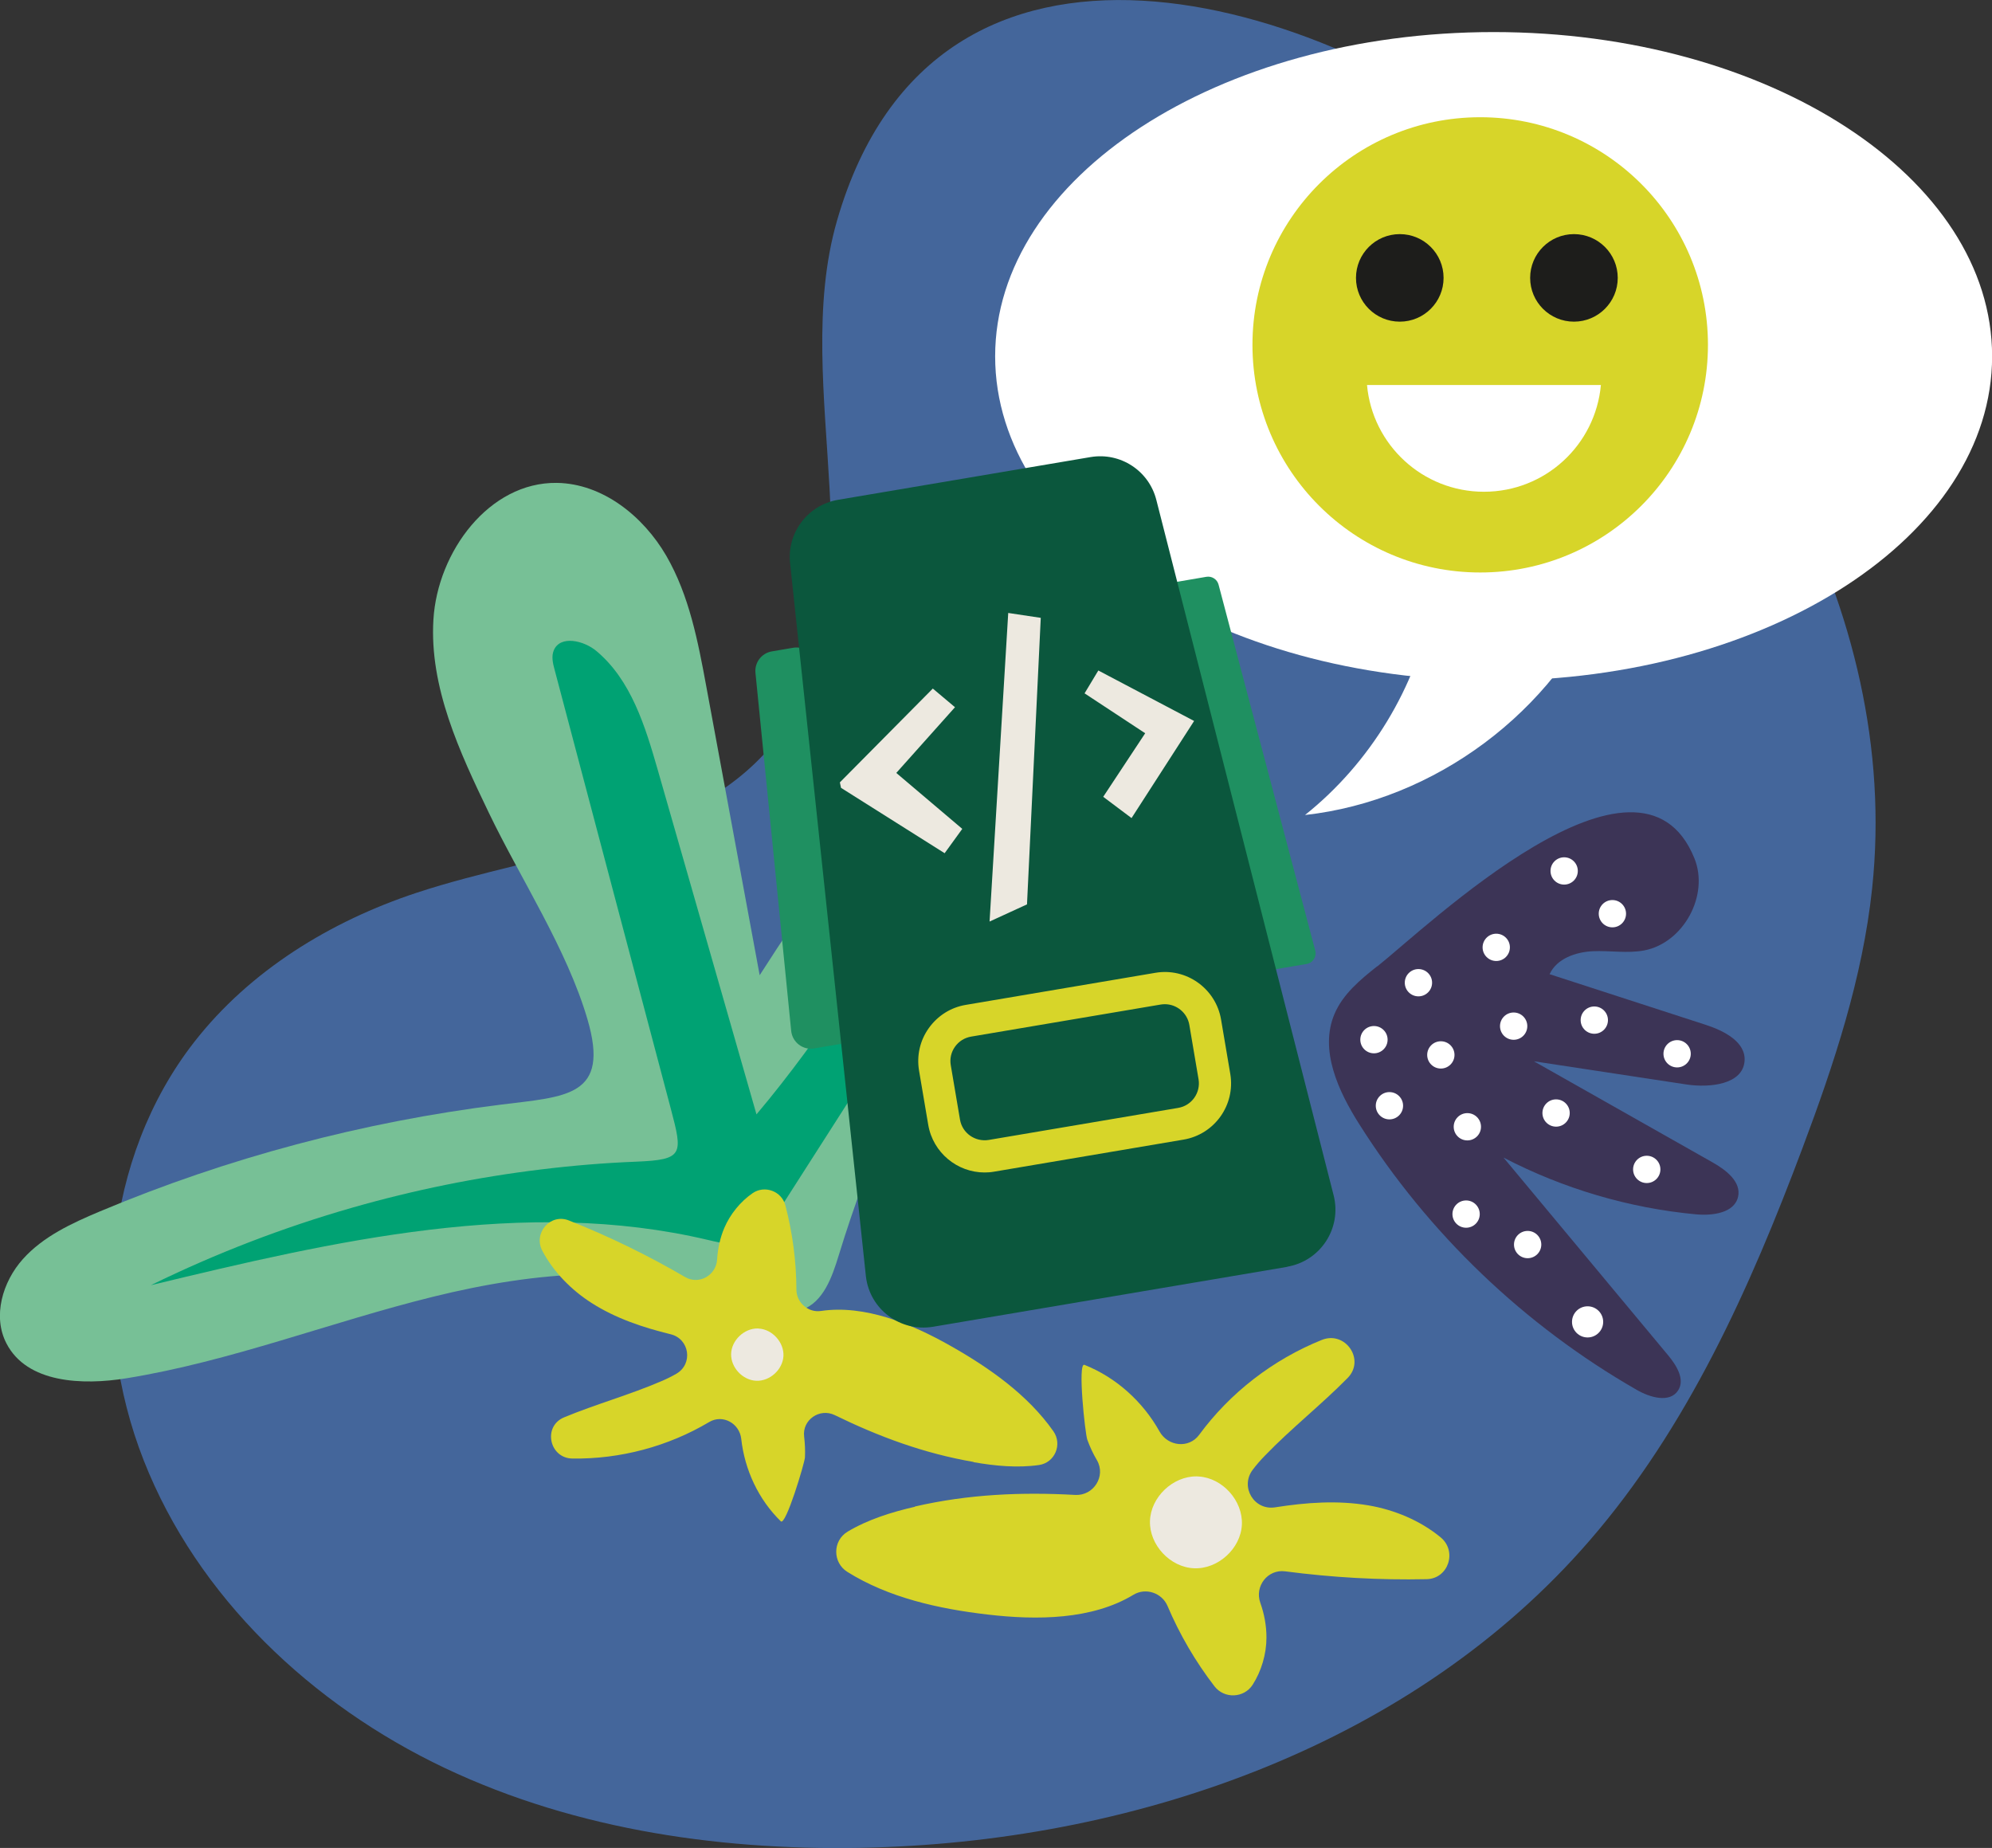
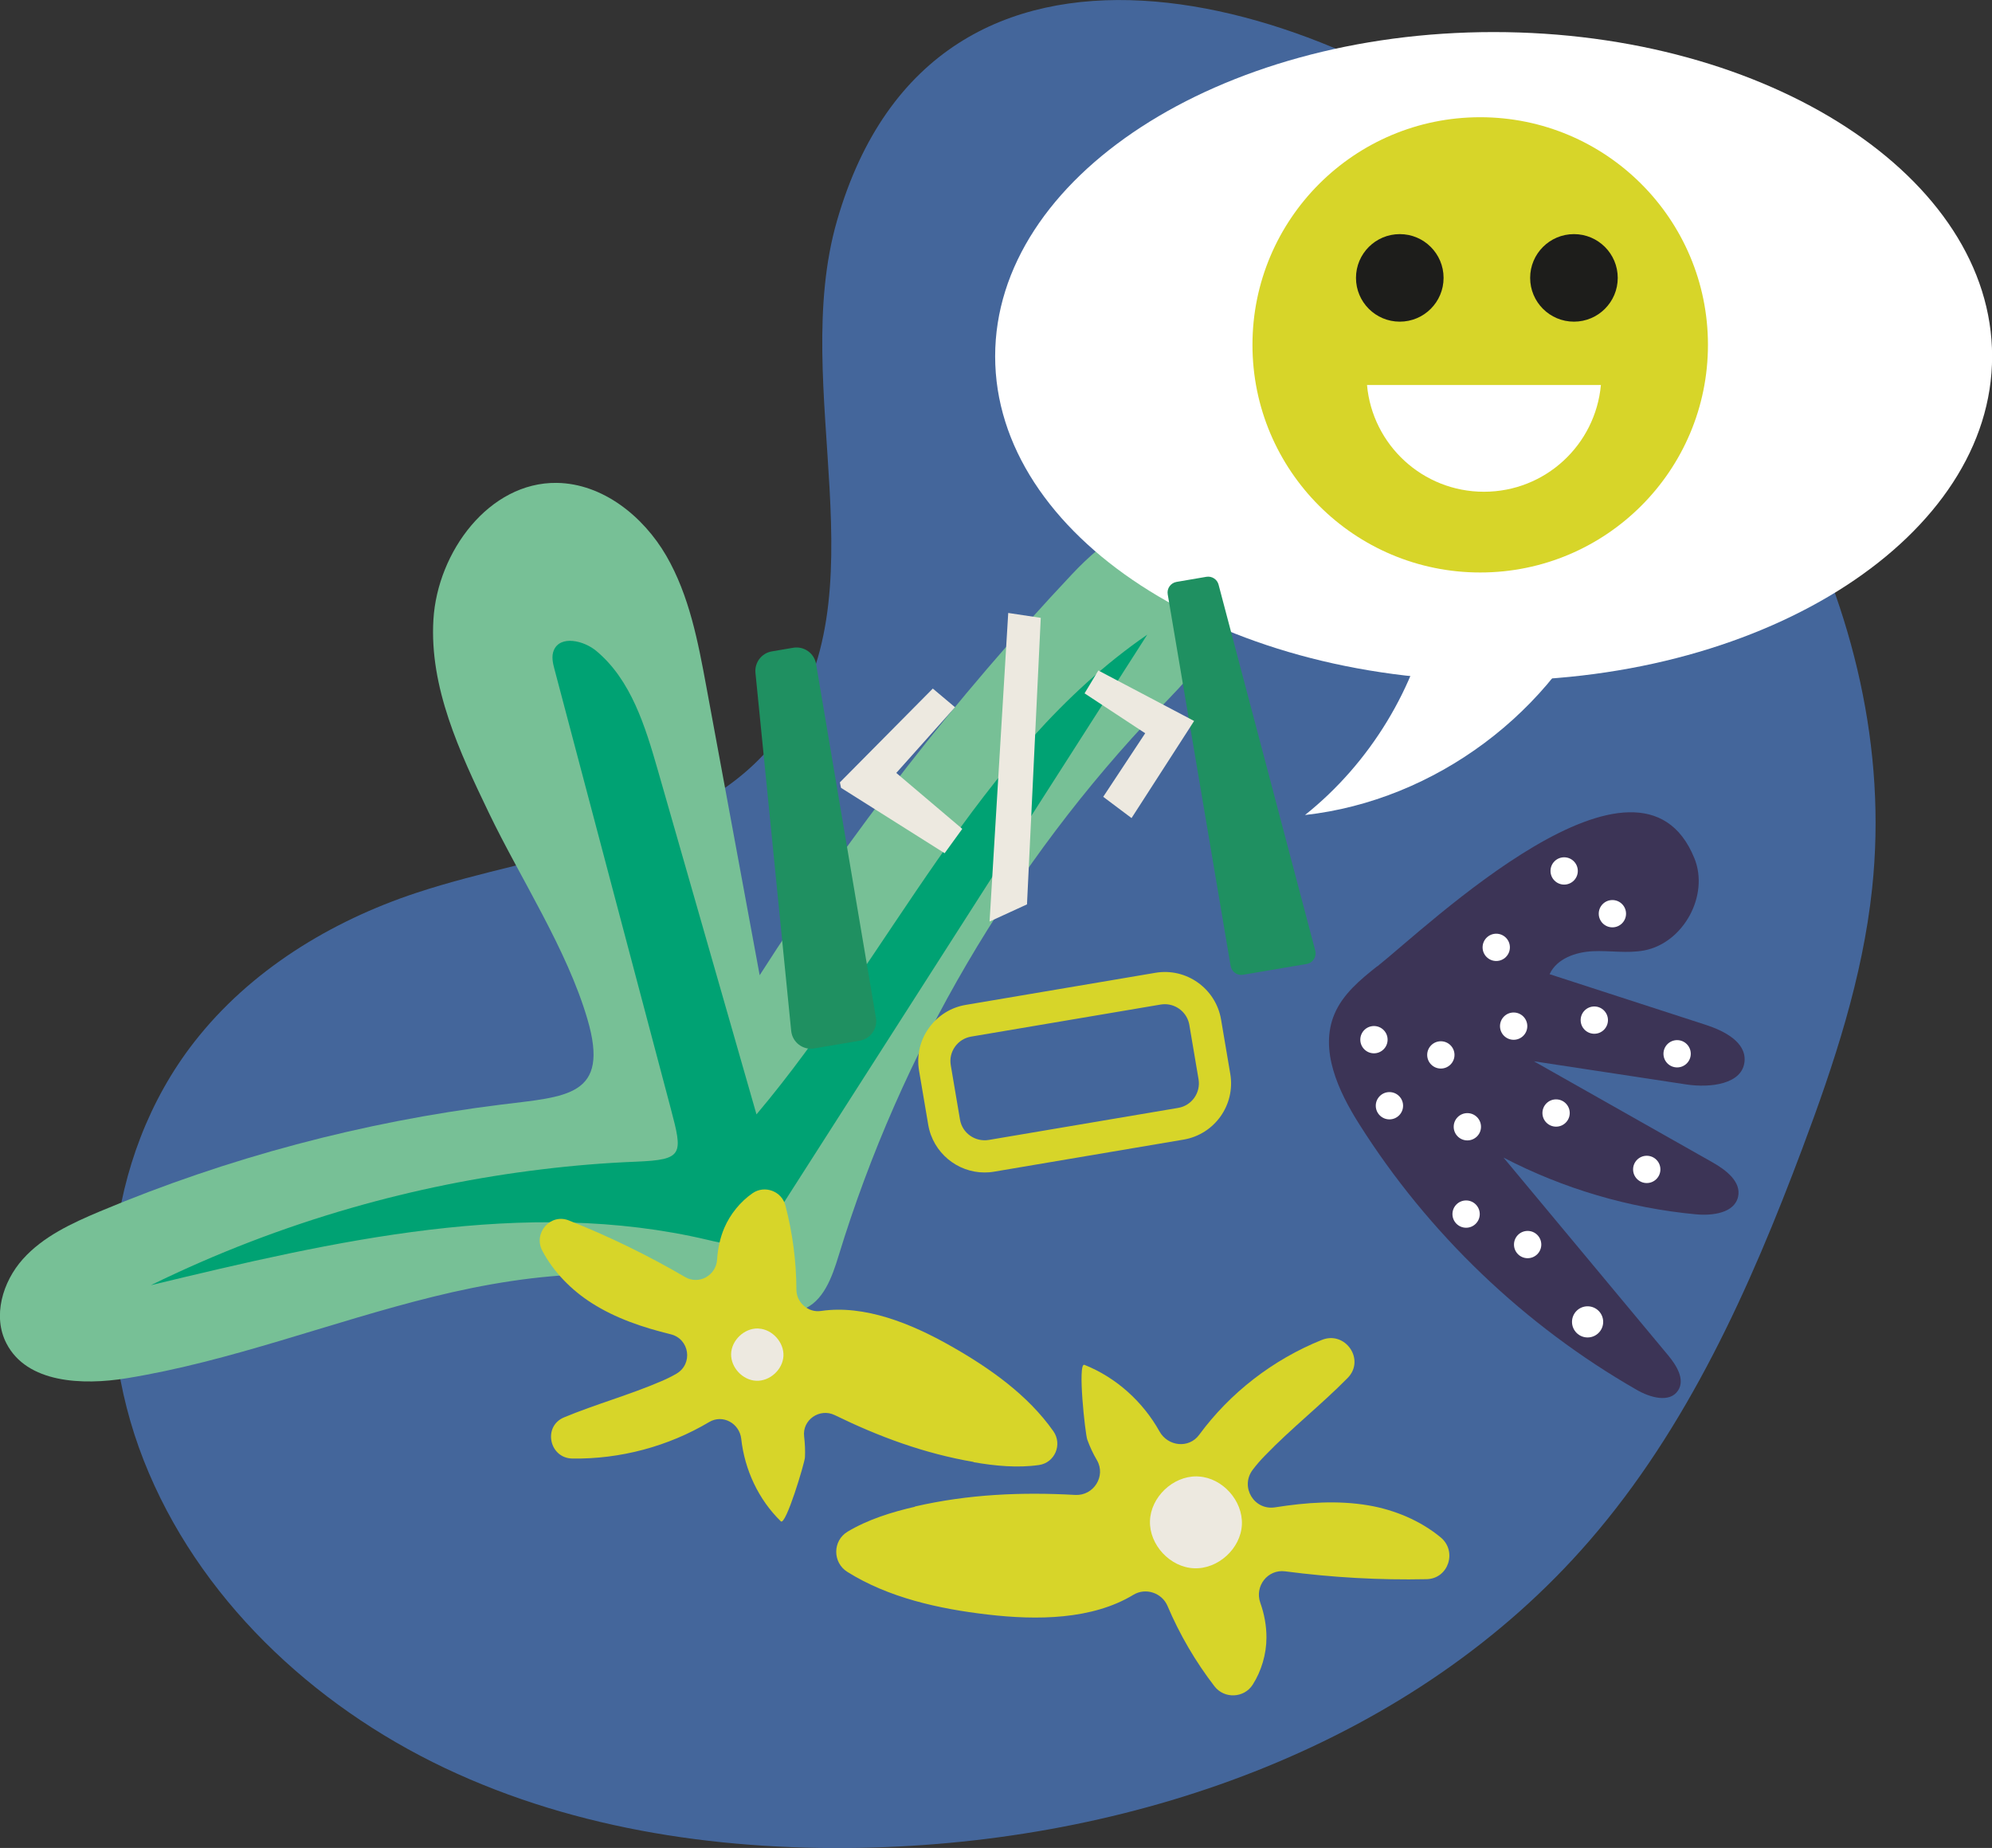
<svg xmlns="http://www.w3.org/2000/svg" width="497" height="461" viewBox="0 0 497 461" fill="none">
  <rect x="0" y="0" width="497" height="461" fill="#333333" stroke="none" />
  <g clip-path="url(#clip0_175_782)">
    <path d="M208.843 55.016C196.666 97.165 220.828 148.443 194.494 183.526C174.318 210.36 135.752 212.202 103.894 222.733C82.453 229.826 62.332 242.144 48.451 259.96C25.91 288.884 22.447 330.209 35.861 364.329C49.275 398.45 77.863 425.367 110.986 441.066C144.109 456.766 181.465 461.962 218.106 460.89C284.682 458.91 352.907 434.743 396.531 384.4C420.995 356.191 436.581 321.438 449.693 286.465C457.582 265.459 464.729 243.958 467.093 221.633C474.487 151.879 433.392 84.463 379.323 39.812C330.505 -0.55 233.555 -30.602 208.843 55.016Z" fill="#4A75B9" fill-opacity="0.78" />
  </g>
  <g clip-path="url(#clip1_175_782)">
    <path d="M24.948 302.196C17.937 305.146 10.785 308.436 5.704 314.109C0.624 319.782 -1.902 328.405 1.617 335.155C6.726 345.055 20.548 345.622 31.561 343.835C57.615 339.609 82.421 329.823 108.05 323.498C133.68 317.172 161.437 314.535 185.931 324.32C190.501 326.136 195.524 328.433 200.151 326.731C205.43 324.774 207.587 318.647 209.233 313.258C224.786 262.429 252.402 215.287 289.157 176.882C295.515 170.245 302.326 163.551 305.363 154.9C308.4 146.248 306.186 134.931 297.984 130.818C287.426 125.542 275.562 134.619 267.473 143.242C238.466 174.074 212.355 207.629 189.536 243.283C185.108 219.287 180.652 195.262 176.224 171.266C174.152 160.033 171.967 148.546 166.234 138.647C160.501 128.776 150.368 120.635 138.93 120.465C122.014 120.238 109.157 137.682 108.136 154.559C107.114 171.436 114.635 187.519 121.958 202.75C129.876 219.23 141.428 236.731 146.565 254.26C152.27 273.661 141.314 273.52 124.824 275.59C90.539 279.873 56.821 288.808 24.948 302.196Z" fill="#77C096" />
    <path d="M37.691 320.604C83.302 309.599 130.955 298.537 176.594 309.315C180.652 310.28 185.193 311.301 188.713 309.06C190.501 307.926 191.693 306.082 192.828 304.295C223.964 255.65 255.099 207.005 286.234 158.332C243.632 187.66 222.09 238.489 188.741 278.001C180.539 249.353 172.336 220.705 164.106 192.057C160.984 181.193 157.464 169.649 148.808 162.416C145.629 159.75 139.754 158.417 138.164 162.246C137.54 163.749 137.937 165.479 138.363 167.039C148.013 203.516 157.663 240.021 167.341 276.498C170.378 287.985 170.605 289.318 158.713 289.801C150.823 290.113 142.932 290.765 135.071 291.729C119.091 293.658 103.283 296.863 87.843 301.288C70.615 306.224 53.812 312.691 37.72 320.576L37.691 320.604Z" fill="#00A273" />
    <path d="M228.278 375.886C222.46 377.22 216.556 379.063 211.476 382.098C207.701 384.367 207.701 389.813 211.419 392.139C221.694 398.578 234.21 401.358 246.414 402.776C258.761 404.223 272.498 404.081 282.8 397.841C285.837 395.997 289.896 397.358 291.287 400.62C294.323 407.768 298.269 414.519 303.008 420.674C305.449 423.851 310.388 423.652 312.545 420.277C314.702 416.901 315.979 412.647 315.979 408.506C315.979 405.556 315.44 402.634 314.446 399.854C312.971 395.713 316.291 391.43 320.634 391.997C332.327 393.529 344.163 394.21 355.941 393.955C361.391 393.841 363.633 386.977 359.432 383.516C354.38 379.347 347.937 376.652 341.438 375.546C333.746 374.241 325.913 374.809 318.164 376.028C312.885 376.879 309.338 370.923 312.545 366.668C313.481 365.42 314.503 364.257 315.553 363.179C322.081 356.4 329.659 350.444 336.244 343.75C340.7 339.211 335.648 331.893 329.773 334.276C317.654 339.155 306.897 347.437 299.177 357.96C296.622 361.421 291.4 360.853 289.3 357.109C285.156 349.678 278.486 343.636 270.568 340.488C268.808 339.779 270.738 357.677 271.277 359.151C271.93 360.938 272.725 362.669 273.69 364.285C275.989 368.256 272.838 373.192 268.269 372.937C254.901 372.199 241.703 372.738 228.25 375.83L228.278 375.886Z" fill="#D7D529" />
    <path d="M299.091 368.342C305.051 368.711 310.132 374.412 309.848 380.368C309.564 386.325 303.888 391.487 297.927 391.232C291.967 391.005 286.745 385.417 286.915 379.461C287.085 373.504 292.62 368.228 298.58 368.314" fill="#EDE9E0" />
    <path d="M242.894 364.768C248.259 365.704 253.878 366.243 259.214 365.477C263.188 364.91 265.118 360.343 262.819 357.053C256.461 348.004 246.896 341.254 237.161 335.751C227.313 330.163 215.704 325.455 204.834 327.043C201.627 327.525 198.703 324.944 198.703 321.711C198.675 314.619 197.738 307.557 195.95 300.693C195.014 297.147 190.785 295.587 187.776 297.658C184.768 299.728 182.185 302.877 180.709 306.337C179.659 308.805 179.091 311.471 178.921 314.166C178.694 318.165 174.408 320.604 170.946 318.591C161.665 313.173 151.958 308.436 141.939 304.465C137.313 302.621 132.999 307.613 135.298 312.01C138.079 317.286 142.535 321.824 147.615 325.058C153.604 328.887 160.387 331.156 167.341 332.858C172.053 334.021 172.961 340.261 168.76 342.7C167.54 343.409 166.263 344.033 164.985 344.572C157.095 347.976 148.637 350.302 140.719 353.592C135.383 355.833 137.029 363.775 142.819 363.86C154.711 364.03 166.688 360.854 176.934 354.755C180.312 352.741 184.512 355.067 184.938 358.953C185.789 366.668 189.252 374.1 194.815 379.517C196.035 380.737 200.747 364.995 200.832 363.577C200.917 361.846 200.832 360.116 200.633 358.386C200.094 354.245 204.493 351.181 208.268 353.025C219.252 358.386 230.52 362.584 242.923 364.711L242.894 364.768Z" fill="#D7D529" />
    <path d="M189.337 331.44C192.715 331.638 195.638 334.9 195.468 338.276C195.297 341.651 192.09 344.601 188.684 344.459C185.279 344.317 182.327 341.14 182.412 337.765C182.497 334.39 185.648 331.355 189.053 331.411" fill="#EDE9E0" />
    <path d="M343.623 241.042C339.394 244.389 335.051 247.992 332.951 252.955C329.148 261.947 333.888 272.158 339.11 280.412C356.338 307.699 380.349 330.674 408.362 346.728C411.655 348.629 416.565 350.075 418.665 346.898C420.481 344.147 418.296 340.63 416.196 338.105C402.516 321.654 388.807 305.231 375.127 288.78C389.999 296.523 406.404 301.373 423.093 302.933C427.265 303.331 432.743 302.621 433.651 298.537C434.474 294.821 430.642 291.871 427.322 289.999C412.449 281.575 397.577 273.179 382.705 264.755C395.392 266.684 408.078 268.613 420.765 270.541C426.612 271.421 434.843 270.541 435.269 264.67C435.609 259.933 430.16 257.153 425.619 255.678C412.62 251.452 399.621 247.254 386.622 243.028C388.41 239.142 393.121 237.497 397.407 237.298C401.693 237.1 406.035 237.894 410.236 237.1C420.027 235.228 426.498 223.371 422.752 214.124C409.043 180.201 356.054 231.228 343.651 241.071L343.623 241.042Z" fill="#3C3456" />
    <path d="M396.101 333.652C398.249 333.652 399.99 331.912 399.99 329.766C399.99 327.62 398.249 325.88 396.101 325.88C393.954 325.88 392.213 327.62 392.213 329.766C392.213 331.912 393.954 333.652 396.101 333.652Z" fill="white" />
    <path d="M381.144 313.882C383.025 313.882 384.55 312.358 384.55 310.478C384.55 308.599 383.025 307.075 381.144 307.075C379.263 307.075 377.738 308.599 377.738 310.478C377.738 312.358 379.263 313.882 381.144 313.882Z" fill="white" />
    <path d="M366.101 284.496C367.982 284.496 369.507 282.973 369.507 281.093C369.507 279.213 367.982 277.689 366.101 277.689C364.22 277.689 362.695 279.213 362.695 281.093C362.695 282.973 364.22 284.496 366.101 284.496Z" fill="white" />
    <path d="M346.66 279.249C348.541 279.249 350.066 277.725 350.066 275.846C350.066 273.966 348.541 272.442 346.66 272.442C344.779 272.442 343.254 273.966 343.254 275.846C343.254 277.725 344.779 279.249 346.66 279.249Z" fill="white" />
    <path d="M359.488 266.57C361.369 266.57 362.894 265.046 362.894 263.166C362.894 261.287 361.369 259.763 359.488 259.763C357.607 259.763 356.082 261.287 356.082 263.166C356.082 265.046 357.607 266.57 359.488 266.57Z" fill="white" />
    <path d="M373.31 239.738C375.191 239.738 376.716 238.214 376.716 236.334C376.716 234.454 375.191 232.93 373.31 232.93C371.429 232.93 369.904 234.454 369.904 236.334C369.904 238.214 371.429 239.738 373.31 239.738Z" fill="white" />
    <path d="M390.254 220.677C392.135 220.677 393.66 219.153 393.66 217.273C393.66 215.393 392.135 213.869 390.254 213.869C388.373 213.869 386.849 215.393 386.849 217.273C386.849 219.153 388.373 220.677 390.254 220.677Z" fill="white" />
    <path d="M402.289 231.342C404.17 231.342 405.695 229.818 405.695 227.938C405.695 226.058 404.17 224.534 402.289 224.534C400.408 224.534 398.883 226.058 398.883 227.938C398.883 229.818 400.408 231.342 402.289 231.342Z" fill="white" />
-     <path d="M353.897 248.559C355.778 248.559 357.303 247.035 357.303 245.155C357.303 243.275 355.778 241.751 353.897 241.751C352.016 241.751 350.491 243.275 350.491 245.155C350.491 247.035 352.016 248.559 353.897 248.559Z" fill="white" />
    <path d="M377.653 259.394C379.534 259.394 381.059 257.87 381.059 255.99C381.059 254.11 379.534 252.586 377.653 252.586C375.772 252.586 374.247 254.11 374.247 255.99C374.247 257.87 375.772 259.394 377.653 259.394Z" fill="white" />
    <path d="M397.776 257.891C399.657 257.891 401.182 256.367 401.182 254.487C401.182 252.607 399.657 251.083 397.776 251.083C395.895 251.083 394.37 252.607 394.37 254.487C394.37 256.367 395.895 257.891 397.776 257.891Z" fill="white" />
    <path d="M418.438 266.286C420.319 266.286 421.844 264.763 421.844 262.883C421.844 261.003 420.319 259.479 418.438 259.479C416.557 259.479 415.032 261.003 415.032 262.883C415.032 264.763 416.557 266.286 418.438 266.286Z" fill="white" />
    <path d="M342.799 262.769C344.68 262.769 346.205 261.245 346.205 259.366C346.205 257.486 344.68 255.962 342.799 255.962C340.918 255.962 339.394 257.486 339.394 259.366C339.394 261.245 340.918 262.769 342.799 262.769Z" fill="white" />
    <path d="M365.789 306.281C367.67 306.281 369.195 304.757 369.195 302.877C369.195 300.997 367.67 299.473 365.789 299.473C363.908 299.473 362.383 300.997 362.383 302.877C362.383 304.757 363.908 306.281 365.789 306.281Z" fill="white" />
    <path d="M388.239 281.064C390.12 281.064 391.645 279.54 391.645 277.661C391.645 275.781 390.12 274.257 388.239 274.257C386.358 274.257 384.833 275.781 384.833 277.661C384.833 279.54 386.358 281.064 388.239 281.064Z" fill="white" />
    <path d="M410.86 295.133C412.741 295.133 414.266 293.609 414.266 291.729C414.266 289.85 412.741 288.326 410.86 288.326C408.979 288.326 407.454 289.85 407.454 291.729C407.454 293.609 408.979 295.133 410.86 295.133Z" fill="white" />
    <path d="M372.658 169.791C441.346 169.791 497.028 133.573 497.028 88.895C497.028 44.218 441.346 8 372.658 8C303.97 8 248.287 44.218 248.287 88.895C248.287 133.573 303.97 169.791 372.658 169.791Z" fill="white" />
    <path d="M357.303 151.127C353.302 171.521 341.835 190.355 325.601 203.318C358.013 199.715 387.701 177.563 400.388 147.553C385.686 153.169 369.99 156.176 354.267 156.403" fill="white" />
    <path d="M214.484 259.621L203.131 261.55C200.322 262.032 197.682 260.018 197.398 257.153L188.486 167.862C188.231 165.281 190.019 162.927 192.573 162.501L197.909 161.593C200.605 161.14 203.16 162.955 203.614 165.65L218.543 253.92C218.997 256.614 217.181 259.167 214.484 259.621Z" fill="#1F9061" />
    <path d="M326.054 240.475L310.132 243.169C308.684 243.425 307.294 242.432 307.038 240.985L291.343 148.262C291.087 146.816 292.081 145.426 293.528 145.17L300.993 143.894C302.355 143.667 303.689 144.518 304.03 145.851L328.154 237.156C328.552 238.688 327.558 240.22 325.997 240.475H326.054Z" fill="#1F9061" />
-     <path d="M321.173 316.038L232.791 330.986C224.645 332.347 217.011 326.646 216.046 318.449L197.143 140.632C196.235 133.002 201.486 125.996 209.064 124.691L272.1 114.026C279.536 112.778 286.66 117.43 288.505 124.72L332.753 298.253C334.797 306.422 329.461 314.591 321.145 316.009L321.173 316.038Z" fill="#0B573D" />
    <path d="M245.648 292.495C238.836 292.495 232.791 287.56 231.599 280.639L229.3 267.081C228.675 263.337 229.527 259.564 231.741 256.473C233.954 253.381 237.218 251.31 240.965 250.686L288.25 242.687C295.969 241.354 303.349 246.602 304.654 254.345L306.953 267.903C308.259 275.647 303.037 282.993 295.288 284.298L248.004 292.297C247.209 292.439 246.414 292.495 245.62 292.495H245.648ZM290.634 250.516C290.293 250.516 289.952 250.544 289.584 250.601L242.299 258.6C240.653 258.884 239.234 259.763 238.269 261.124C237.304 262.486 236.935 264.103 237.218 265.748L239.517 279.306C240.085 282.681 243.292 284.922 246.67 284.383L293.954 276.384C297.332 275.817 299.602 272.612 299.035 269.237L296.736 255.678C296.225 252.672 293.585 250.516 290.634 250.516Z" fill="#D7D529" />
    <path d="M223.623 192.823L238.269 176.428L232.734 171.776L209.546 195.177L209.83 196.539L235.686 212.848L240.085 206.778L223.623 192.823Z" fill="#EDE9E0" />
    <path d="M251.551 152.914L246.896 229.895L256.234 225.612L259.668 154.134L251.551 152.914Z" fill="#EDE9E0" />
    <path d="M275.25 198.779L282.318 204.083L297.928 179.86L274.03 167.266L270.596 172.967L285.723 182.923L275.25 198.779Z" fill="#EDE9E0" />
    <path d="M369.308 142.816C400.69 142.816 426.129 117.393 426.129 86.031C426.129 54.669 400.69 29.245 369.308 29.245C337.927 29.245 312.487 54.669 312.487 86.031C312.487 117.393 337.927 142.816 369.308 142.816Z" fill="#D7D529" />
    <path d="M349.243 80.244C355.277 80.244 360.17 75.355 360.17 69.324C360.17 63.293 355.277 58.404 349.243 58.404C343.208 58.404 338.315 63.293 338.315 69.324C338.315 75.355 343.208 80.244 349.243 80.244Z" fill="#1D1D1B" />
    <path d="M392.696 80.244C398.731 80.244 403.623 75.355 403.623 69.324C403.623 63.293 398.731 58.404 392.696 58.404C386.661 58.404 381.769 63.293 381.769 69.324C381.769 75.355 386.661 80.244 392.696 80.244Z" fill="#1D1D1B" />
    <path d="M341.068 96.043C342.402 110.963 354.947 122.677 370.245 122.677C385.543 122.677 398.06 110.991 399.422 96.043H341.097H341.068Z" fill="white" />
  </g>
  <defs>
    <clipPath id="clip0_175_782">
      <rect width="440" height="461" fill="white" transform="translate(28)" />
    </clipPath>
    <clipPath id="clip1_175_782">
      <rect width="497" height="415" fill="white" transform="translate(0 8)" />
    </clipPath>
  </defs>
</svg>